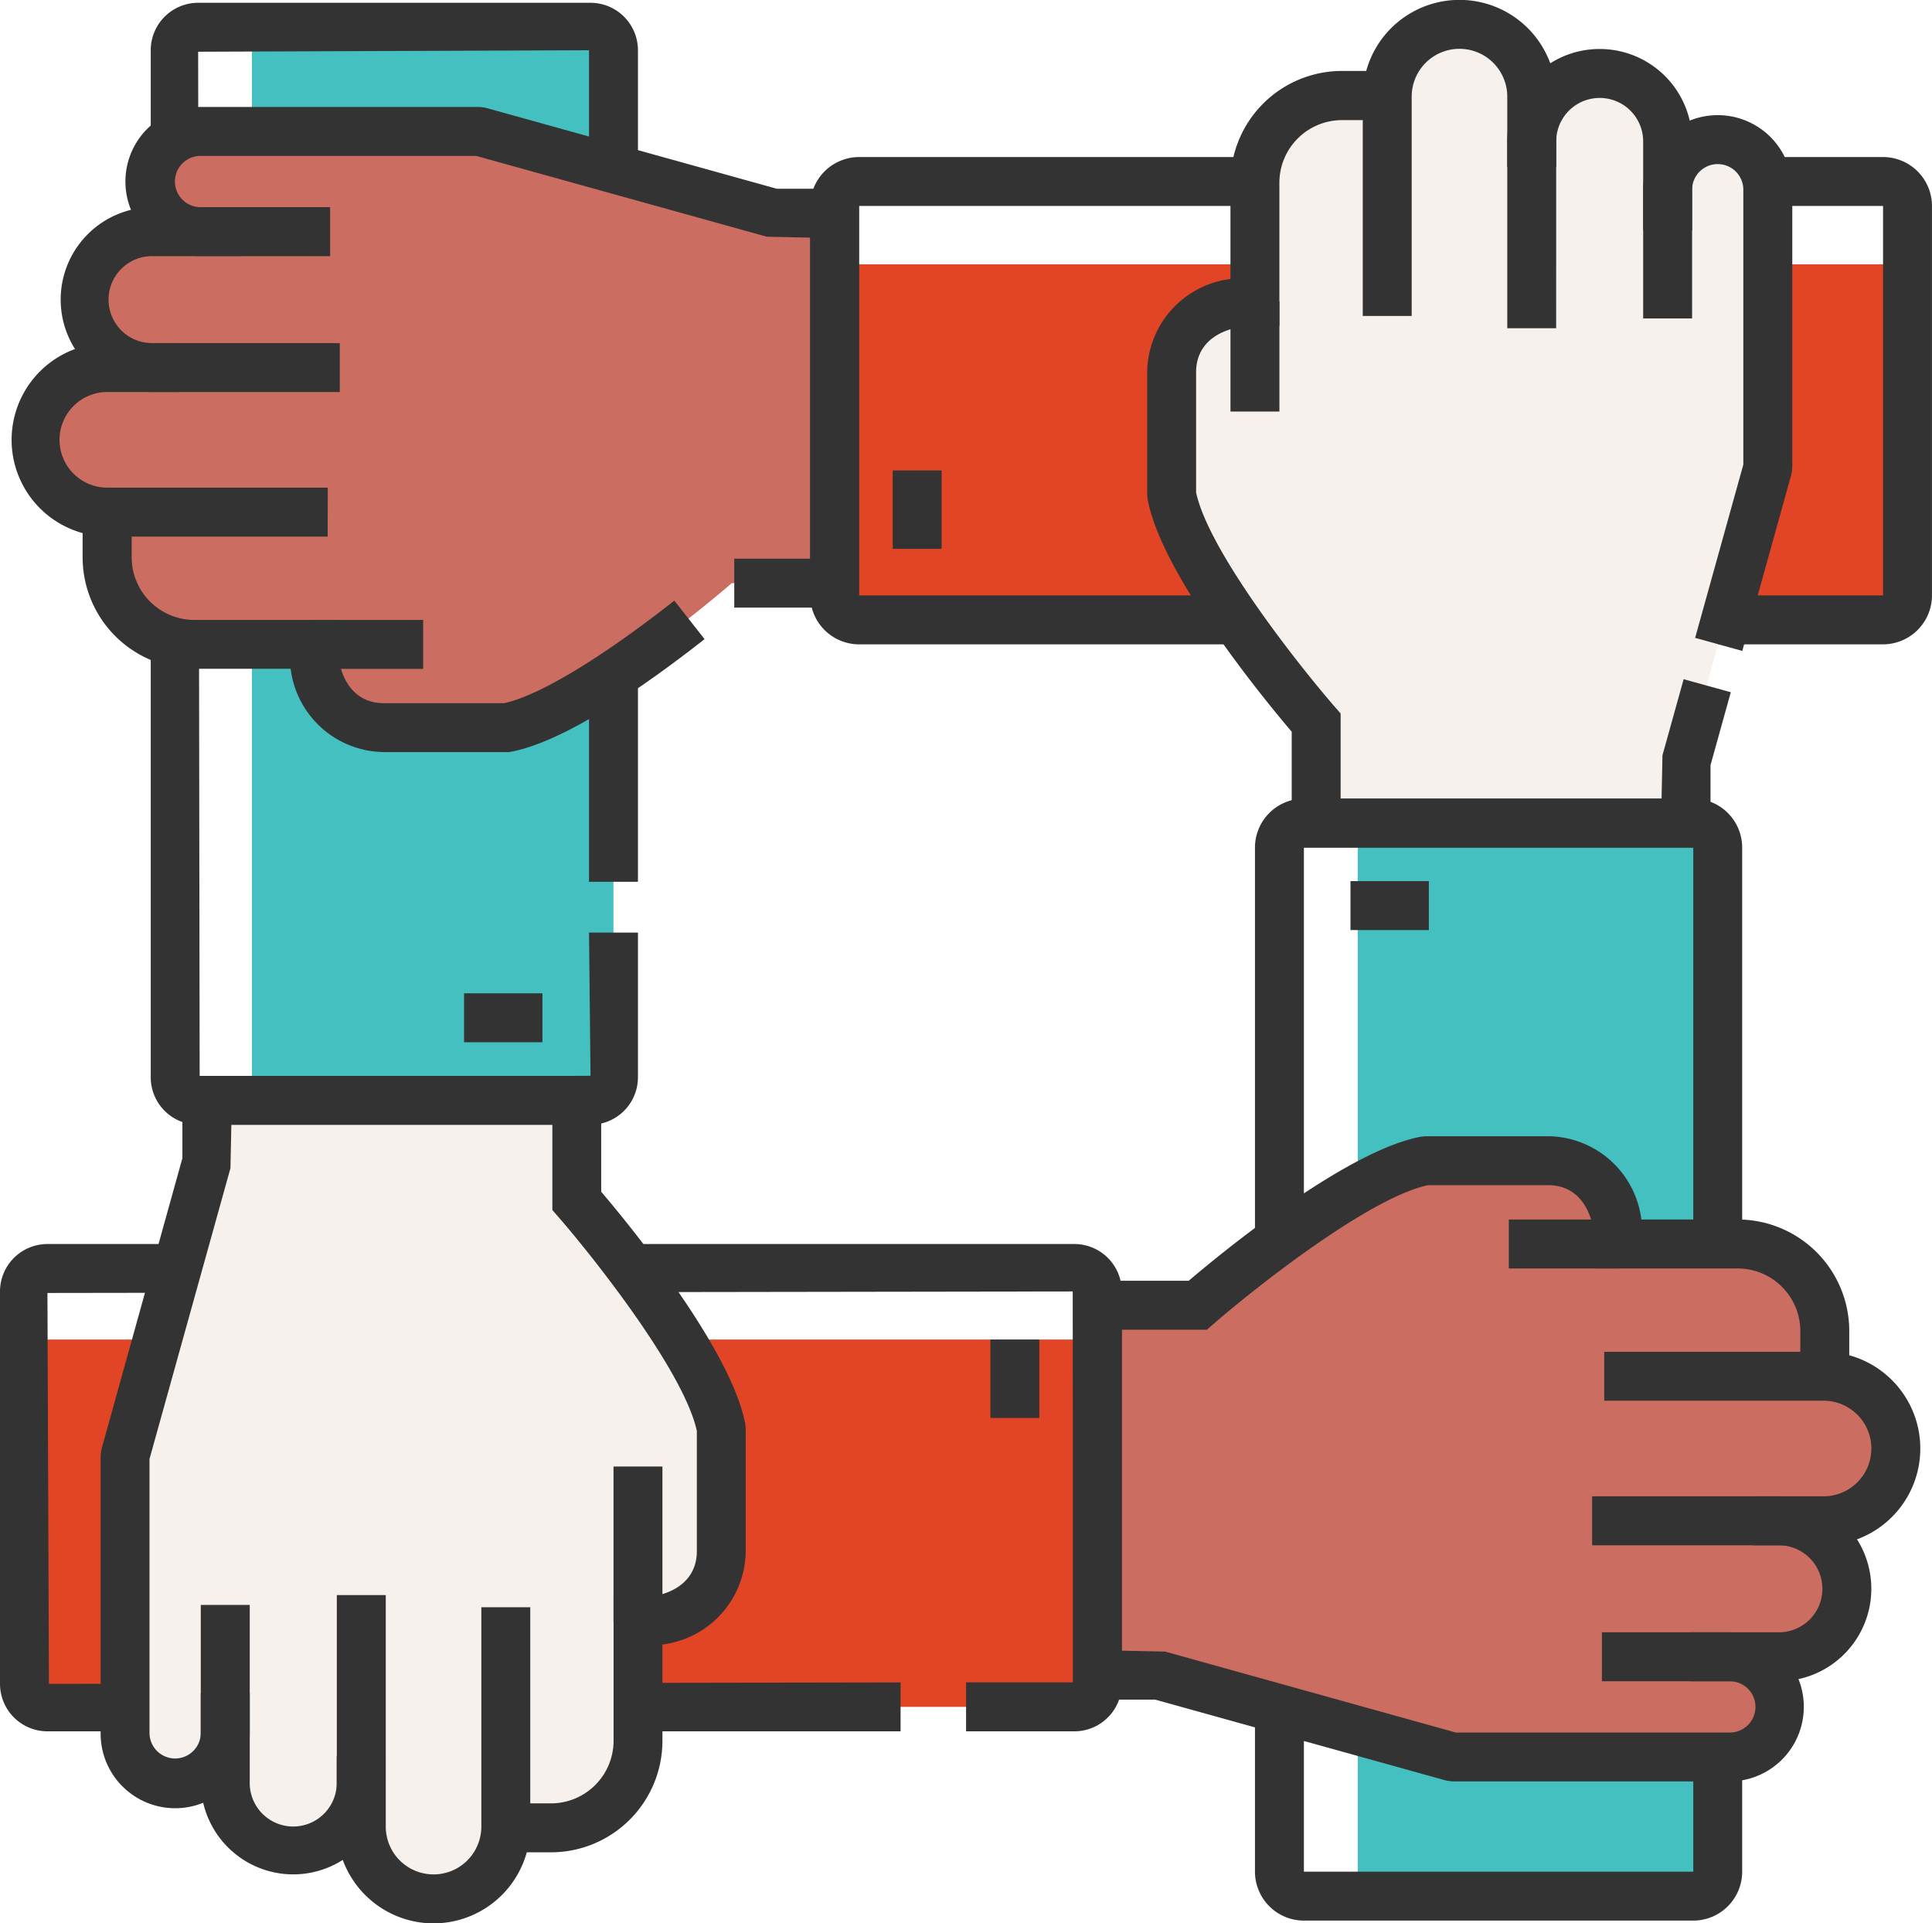
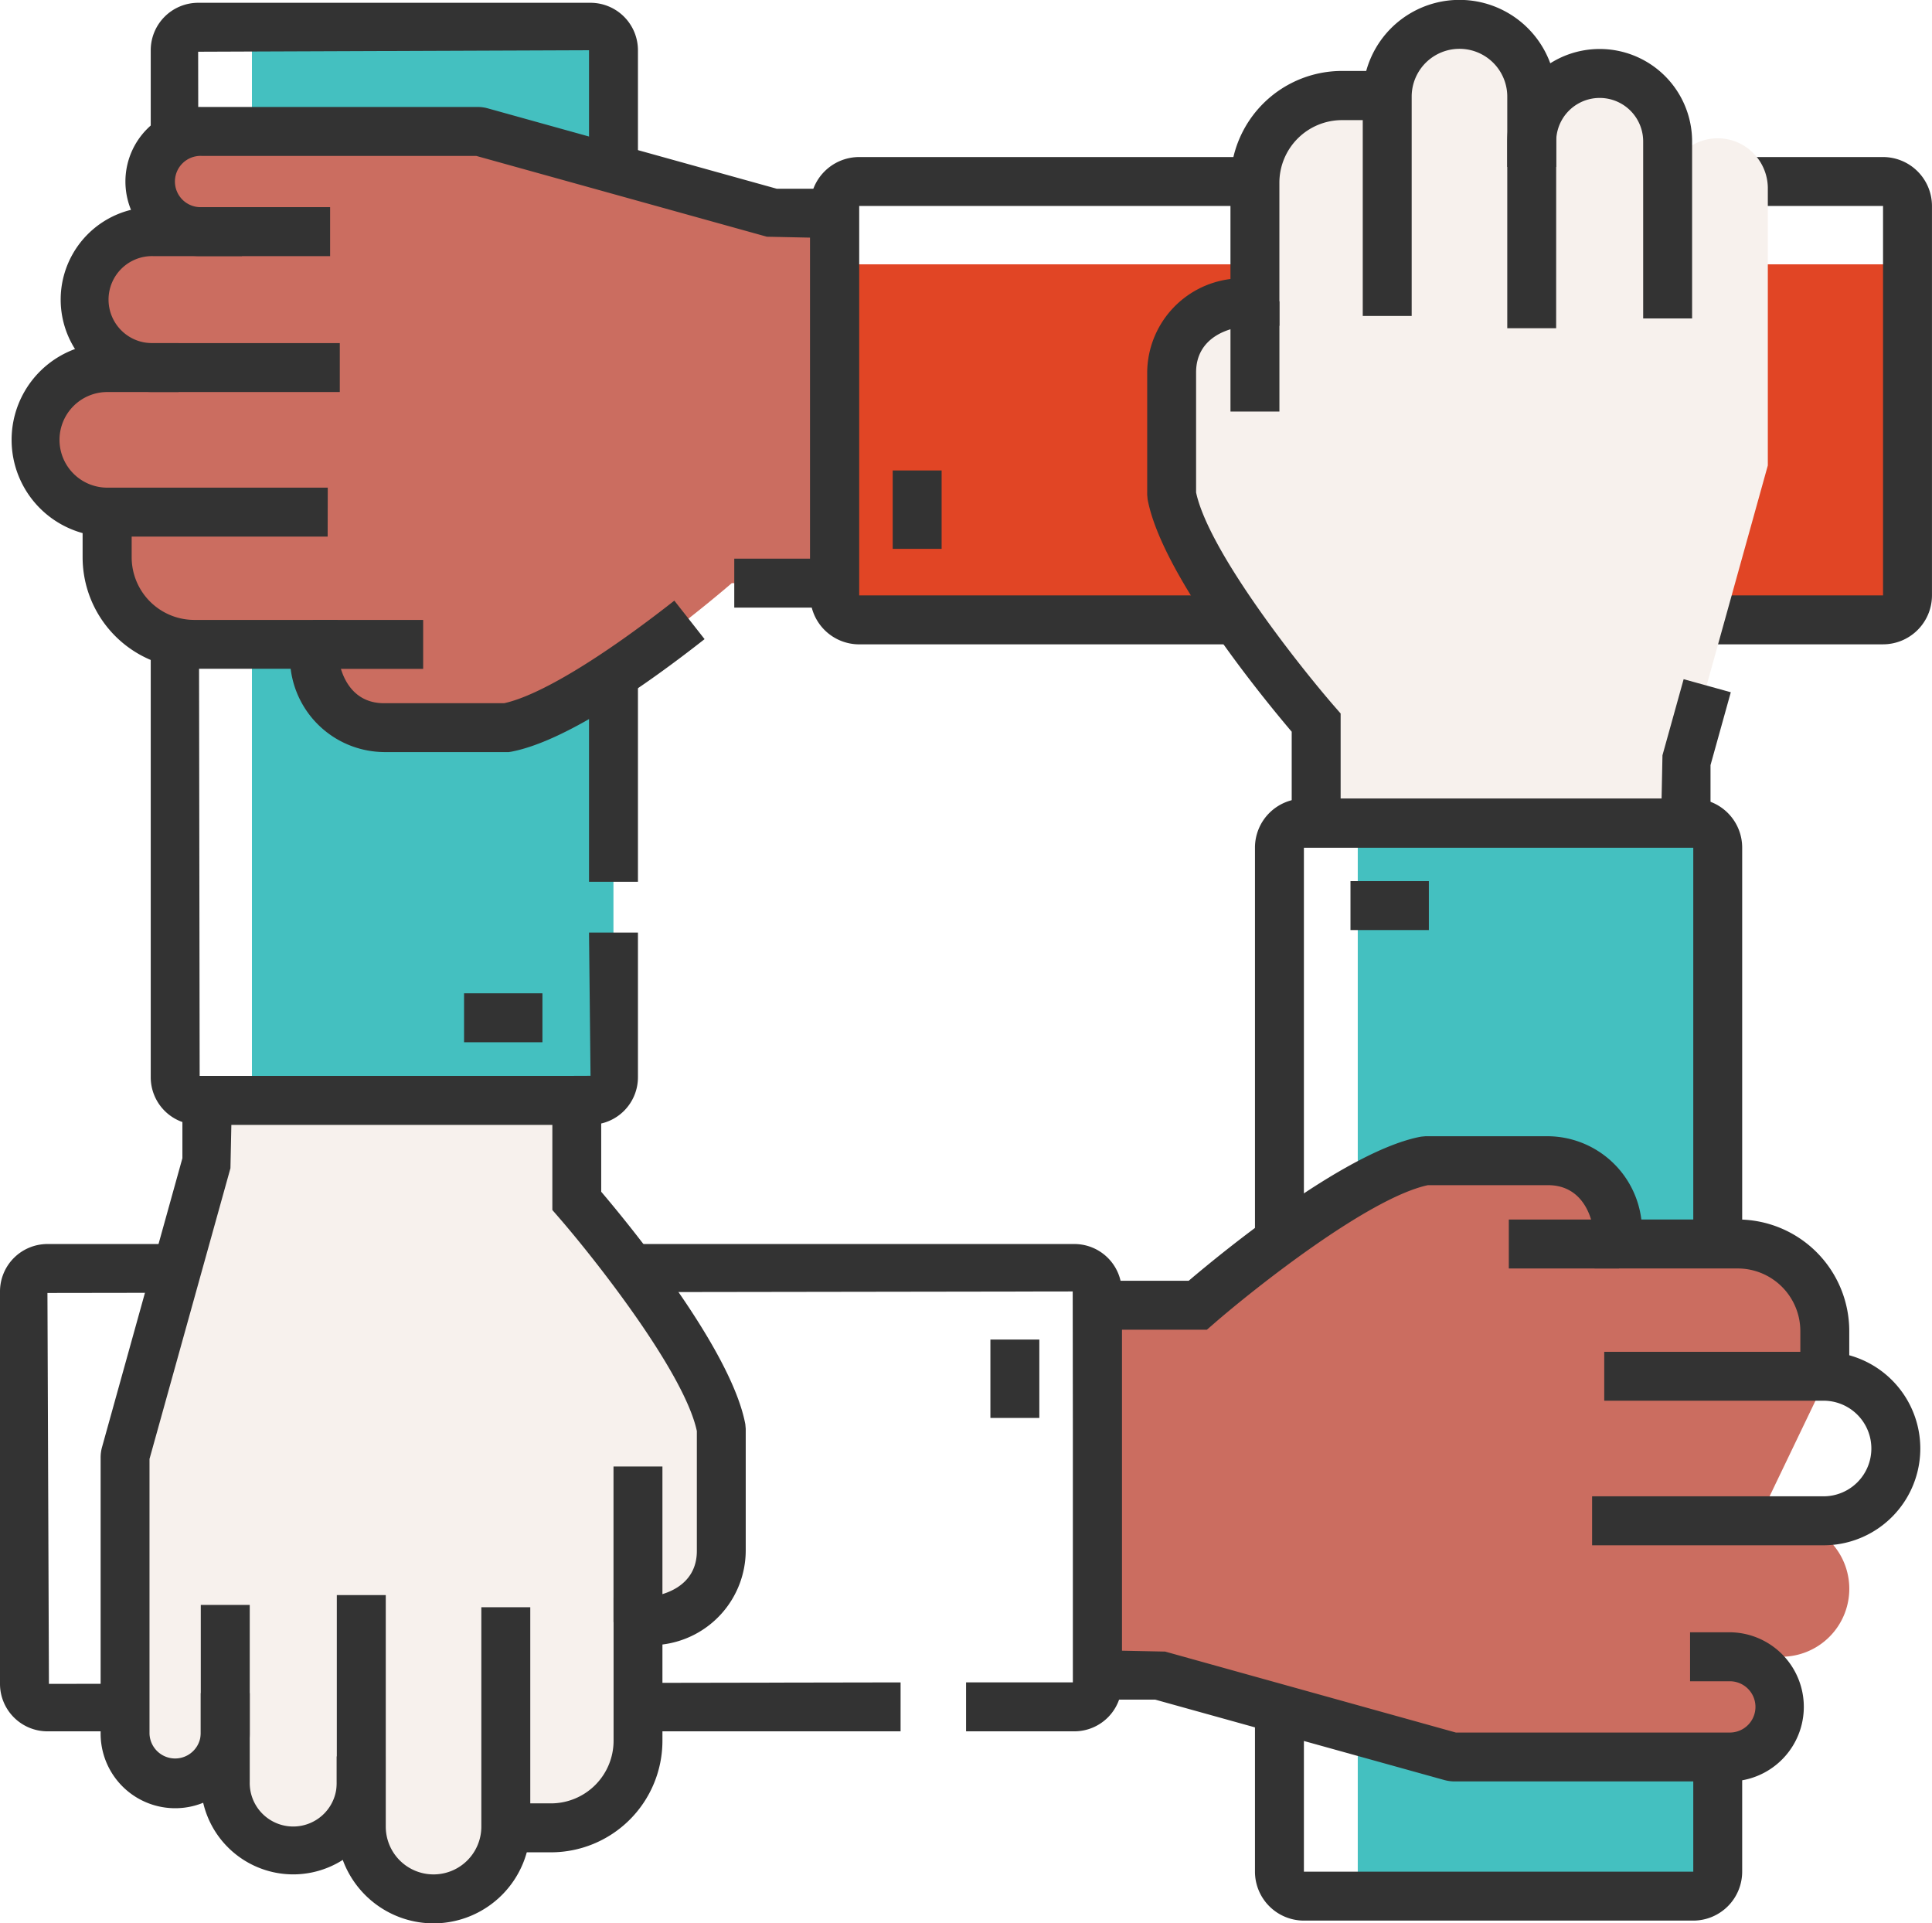
<svg xmlns="http://www.w3.org/2000/svg" width="73.995" height="73.654" viewBox="0 0 73.995 73.654">
  <defs>
    <clipPath id="a">
      <rect width="73.995" height="73.654" transform="translate(0 0)" fill="none" />
    </clipPath>
  </defs>
  <g transform="translate(0 0)">
    <rect width="13.846" height="41.09" transform="translate(9.649 1.138)" fill="#44c0c0" />
    <g clip-path="url(#a)">
      <path d="M22.617,43.071H7.589a1.818,1.818,0,0,1-1.816-1.816V1.923A1.818,1.818,0,0,1,7.589.107H22.617a1.818,1.818,0,0,1,1.816,1.816V33.768H22.559V1.923l-14.97.058.058,39.274,14.97-.058-.058-5.483h1.874v5.541a1.818,1.818,0,0,1-1.816,1.816" fill="#333" />
      <path d="M24.434,63.053a.936.936,0,0,1-.937-.937V57.894a.937.937,0,0,1,1.874,0v4.222a.936.936,0,0,1-.937.937" fill="#4d4c4d" />
      <rect width="3.002" height="1.874" transform="translate(17.773 38.038)" fill="#333" />
      <rect width="41.09" height="13.617" transform="translate(31.874 10.122)" fill="#e14525" />
      <path d="M12.455,19.611h-8.4a2.767,2.767,0,1,1,0-5.535h8.865" fill="#cb6d60" />
      <path d="M6.748,14.076H5.77a2.6,2.6,0,1,1,0-5.2h6.779" fill="#cb6d60" />
      <line x2="4.222" transform="translate(11.892 24.676)" fill="#ffcb04" />
      <path d="M9.171,8.87H7.618a1.919,1.919,0,0,1,0-3.837H18.271L29.528,8.165h2.346V22.331H28.027S22.305,27.3,19.3,27.866H14.612c-1.689,0-2.72-1.407-2.72-3.19H7.342a3.33,3.33,0,0,1-3.331-3.33V19.61" fill="#cb6d60" />
      <path d="M72.12,24.675H32.9A1.877,1.877,0,0,1,31.03,22.8V7.888A1.877,1.877,0,0,1,32.9,6.014H72.12a1.876,1.876,0,0,1,1.874,1.874V22.8a1.876,1.876,0,0,1-1.874,1.874m0-16.788H32.9V22.8H72.12Z" fill="#333" />
      <path d="M12.549,20.548h-8.4a3.7,3.7,0,1,1,0-7.409h8.865v1.874H4.153a1.831,1.831,0,1,0,0,3.661h8.4Z" fill="#333" />
      <path d="M6.842,15.013H5.864a3.54,3.54,0,1,1,0-7.08h6.779V9.808H5.864a1.666,1.666,0,1,0,0,3.331h.978Z" fill="#333" />
      <rect width="4.221" height="1.874" transform="translate(11.986 23.74)" fill="#333" />
      <path d="M19.484,28.8H14.707a3.636,3.636,0,0,1-3.575-3.19h-3.7a4.272,4.272,0,0,1-4.268-4.267V19.61H5.043v1.736a2.4,2.4,0,0,0,2.393,2.393h5.487v.937c0,1.039.467,2.253,1.784,2.253h4.6c1.333-.288,3.7-1.713,6.52-3.928l1.158,1.474c-2.23,1.752-5.326,3.921-7.412,4.312Z" fill="#333" />
      <path d="M32.9,23.268H28.122V21.394h2.909V9.1l-1.66-.035L18.238,5.97H7.713a.982.982,0,1,0,0,1.963H9.266V9.807H7.713a2.856,2.856,0,1,1,0-5.711H18.288a1.477,1.477,0,0,1,.4.055L29.751,7.228H32.9Z" fill="#333" />
      <rect width="1.874" height="3.002" transform="translate(34.19 18.016)" fill="#333" />
      <rect width="13.101" height="41.09" transform="translate(52.002 31.426)" fill="#44c0c0" />
      <path d="M53.13,12.007v-8.4a2.767,2.767,0,1,1,5.535,0v8.865" fill="#f7f1ed" />
      <path d="M58.665,6.3V5.323a2.6,2.6,0,1,1,5.2,0V12.1" fill="#f7f1ed" />
      <line y2="4.222" transform="translate(48.064 11.444)" fill="#ffcb04" />
      <path d="M63.87,8.724V7.171a1.919,1.919,0,0,1,3.837,0V17.824L64.575,29.081v2.346H50.409V27.58s-4.972-5.722-5.535-8.724V14.165c0-1.689,1.407-2.72,3.19-2.72V6.895a3.33,3.33,0,0,1,3.33-3.331H53.13" fill="#f7f1ed" />
      <path d="M64.851,73.548H49.939a1.876,1.876,0,0,1-1.874-1.874V32.458a1.875,1.875,0,0,1,1.874-1.874H64.851a1.875,1.875,0,0,1,1.874,1.874V71.674a1.876,1.876,0,0,1-1.874,1.874M49.939,32.458V71.674H64.852V32.458Z" fill="#333" />
      <path d="M59.6,12.57H57.728V3.7a1.83,1.83,0,1,0-3.661,0v8.4H52.193V3.7a3.7,3.7,0,1,1,7.409,0Z" fill="#333" />
      <path d="M64.807,12.195H62.933V5.416a1.665,1.665,0,0,0-3.331,0v.978H57.727V5.416a3.54,3.54,0,0,1,7.08,0Z" fill="#333" />
      <rect width="1.874" height="4.221" transform="translate(47.127 11.539)" fill="#333" />
      <path d="M65.512,32.458H49.472V28.021c-1.082-1.274-4.979-6.017-5.519-8.9l-.016-.172V14.259a3.633,3.633,0,0,1,3.189-3.574v-3.7a4.273,4.273,0,0,1,4.268-4.268H53.13V4.6H51.394A2.4,2.4,0,0,0,49,6.989v5.487h-.937c-1.04,0-2.253.467-2.253,1.783v4.6c.49,2.281,3.985,6.682,5.306,8.2l.23.264v3.26H63.638l.034-1.66.811-2.914,1.806.5L65.512,29.3Z" fill="#333" />
-       <path d="M66.729,24.927l-1.806-.5,1.846-6.636V7.265a.981.981,0,1,0-1.962,0V8.817H62.933V7.265a2.855,2.855,0,1,1,5.711,0V17.84a1.487,1.487,0,0,1-.056.4Zm.054-7.187h0Z" fill="#333" />
      <rect width="3.002" height="1.874" transform="translate(51.723 33.742)" fill="#333" />
-       <rect width="41.09" height="14.066" transform="translate(1.031 51.297)" fill="#e14525" />
-       <path d="M61.54,52.7h8.4a2.767,2.767,0,1,1,0,5.535H61.071" fill="#cb6d60" />
      <path d="M67.247,58.239h.978a2.6,2.6,0,1,1,0,5.205H61.446" fill="#cb6d60" />
      <line x1="4.222" transform="translate(57.881 47.638)" fill="#ffcb04" />
      <path d="M64.824,63.444h1.552a1.918,1.918,0,0,1,0,3.837H55.723L44.466,64.149H42.121V49.983h3.846s5.722-4.972,8.725-5.535h4.69c1.689,0,2.721,1.407,2.721,3.19h4.549a3.33,3.33,0,0,1,3.331,3.33V52.7" fill="#cb6d60" />
      <path d="M41.148,66.3H37V64.426h4.151L41.09,49.455l-39.273.058.057,14.97,32.618-.057V66.3H1.817A1.819,1.819,0,0,1,0,64.483V49.455a1.818,1.818,0,0,1,1.817-1.816H41.148a1.817,1.817,0,0,1,1.816,1.816V64.483A1.818,1.818,0,0,1,41.148,66.3" fill="#333" />
      <path d="M69.842,59.176H60.977V57.3h8.865a1.83,1.83,0,0,0,0-3.661h-8.4V51.766h8.4a3.7,3.7,0,0,1,0,7.41" fill="#333" />
-       <path d="M68.131,64.382H61.353V62.508h6.778a1.666,1.666,0,1,0,0-3.332h-.978V57.3h.978a3.54,3.54,0,0,1,0,7.08" fill="#333" />
      <rect width="4.222" height="1.874" transform="translate(57.787 46.701)" fill="#333" />
      <path d="M66.283,68.218H55.707a1.5,1.5,0,0,1-.4-.056L44.244,65.086H41.09V49.046h4.437c1.273-1.083,6.016-4.979,8.9-5.519l.172-.016h4.691A3.635,3.635,0,0,1,62.863,46.7h3.695a4.273,4.273,0,0,1,4.268,4.268V52.7H68.952V50.968a2.4,2.4,0,0,0-2.394-2.393H61.072v-.938c0-1.038-.468-2.252-1.784-2.252h-4.6c-2.28.49-6.682,3.985-8.2,5.306l-.264.229H42.965V63.212l1.659.034,11.135,3.1H66.283a.982.982,0,0,0,0-1.963H64.729V62.507h1.554a2.856,2.856,0,0,1,0,5.711" fill="#333" />
      <rect width="1.874" height="3.002" transform="translate(37.932 51.297)" fill="#333" />
      <path d="M19.368,61.646v8.4a2.767,2.767,0,1,1-5.535,0V61.177" fill="#f7f1ed" />
      <path d="M13.833,67.353v.978a2.6,2.6,0,1,1-5.2,0V61.552" fill="#f7f1ed" />
      <line y2="4.222" transform="translate(24.434 57.988)" fill="#ffcb04" />
      <path d="M8.628,64.93v1.553a1.919,1.919,0,0,1-3.837,0V55.83L7.923,44.573V42.227H22.089v3.847S27.061,51.8,27.624,54.8v4.691c0,1.689-1.407,2.72-3.19,2.72v4.55A3.33,3.33,0,0,1,21.1,70.09H19.368" fill="#f7f1ed" />
      <path d="M16.6,73.654a3.709,3.709,0,0,1-3.7-3.705V61.083h1.875v8.866a1.83,1.83,0,1,0,3.66,0v-8.4h1.874v8.4a3.708,3.708,0,0,1-3.7,3.705" fill="#333" />
      <path d="M11.23,71.778a3.544,3.544,0,0,1-3.54-3.54V61.459H9.565v6.779a1.666,1.666,0,1,0,3.331,0V67.26H14.77v.978a3.544,3.544,0,0,1-3.54,3.54" fill="#333" />
      <path d="M21.1,70.933H19.368V69.059H21.1A2.4,2.4,0,0,0,23.5,66.665V61.179h.937c1.039,0,2.252-.467,2.252-1.784V54.8c-.49-2.283-3.984-6.683-5.305-8.2l-.229-.264v-3.26H8.861l-.035,1.66-3.1,11.134V66.389a.982.982,0,0,0,1.963,0V64.837H9.565v1.552a2.855,2.855,0,0,1-5.711,0V55.813a1.475,1.475,0,0,1,.055-.4L6.986,44.351V41.2h16.04v4.437c1.083,1.274,4.978,6.017,5.519,8.9l.016.173V59.4a3.635,3.635,0,0,1-3.19,3.575v3.695A4.272,4.272,0,0,1,21.1,70.933" fill="#333" />
      <rect width="1.874" height="5.957" transform="translate(23.497 56.159)" fill="#333" />
    </g>
  </g>
</svg>